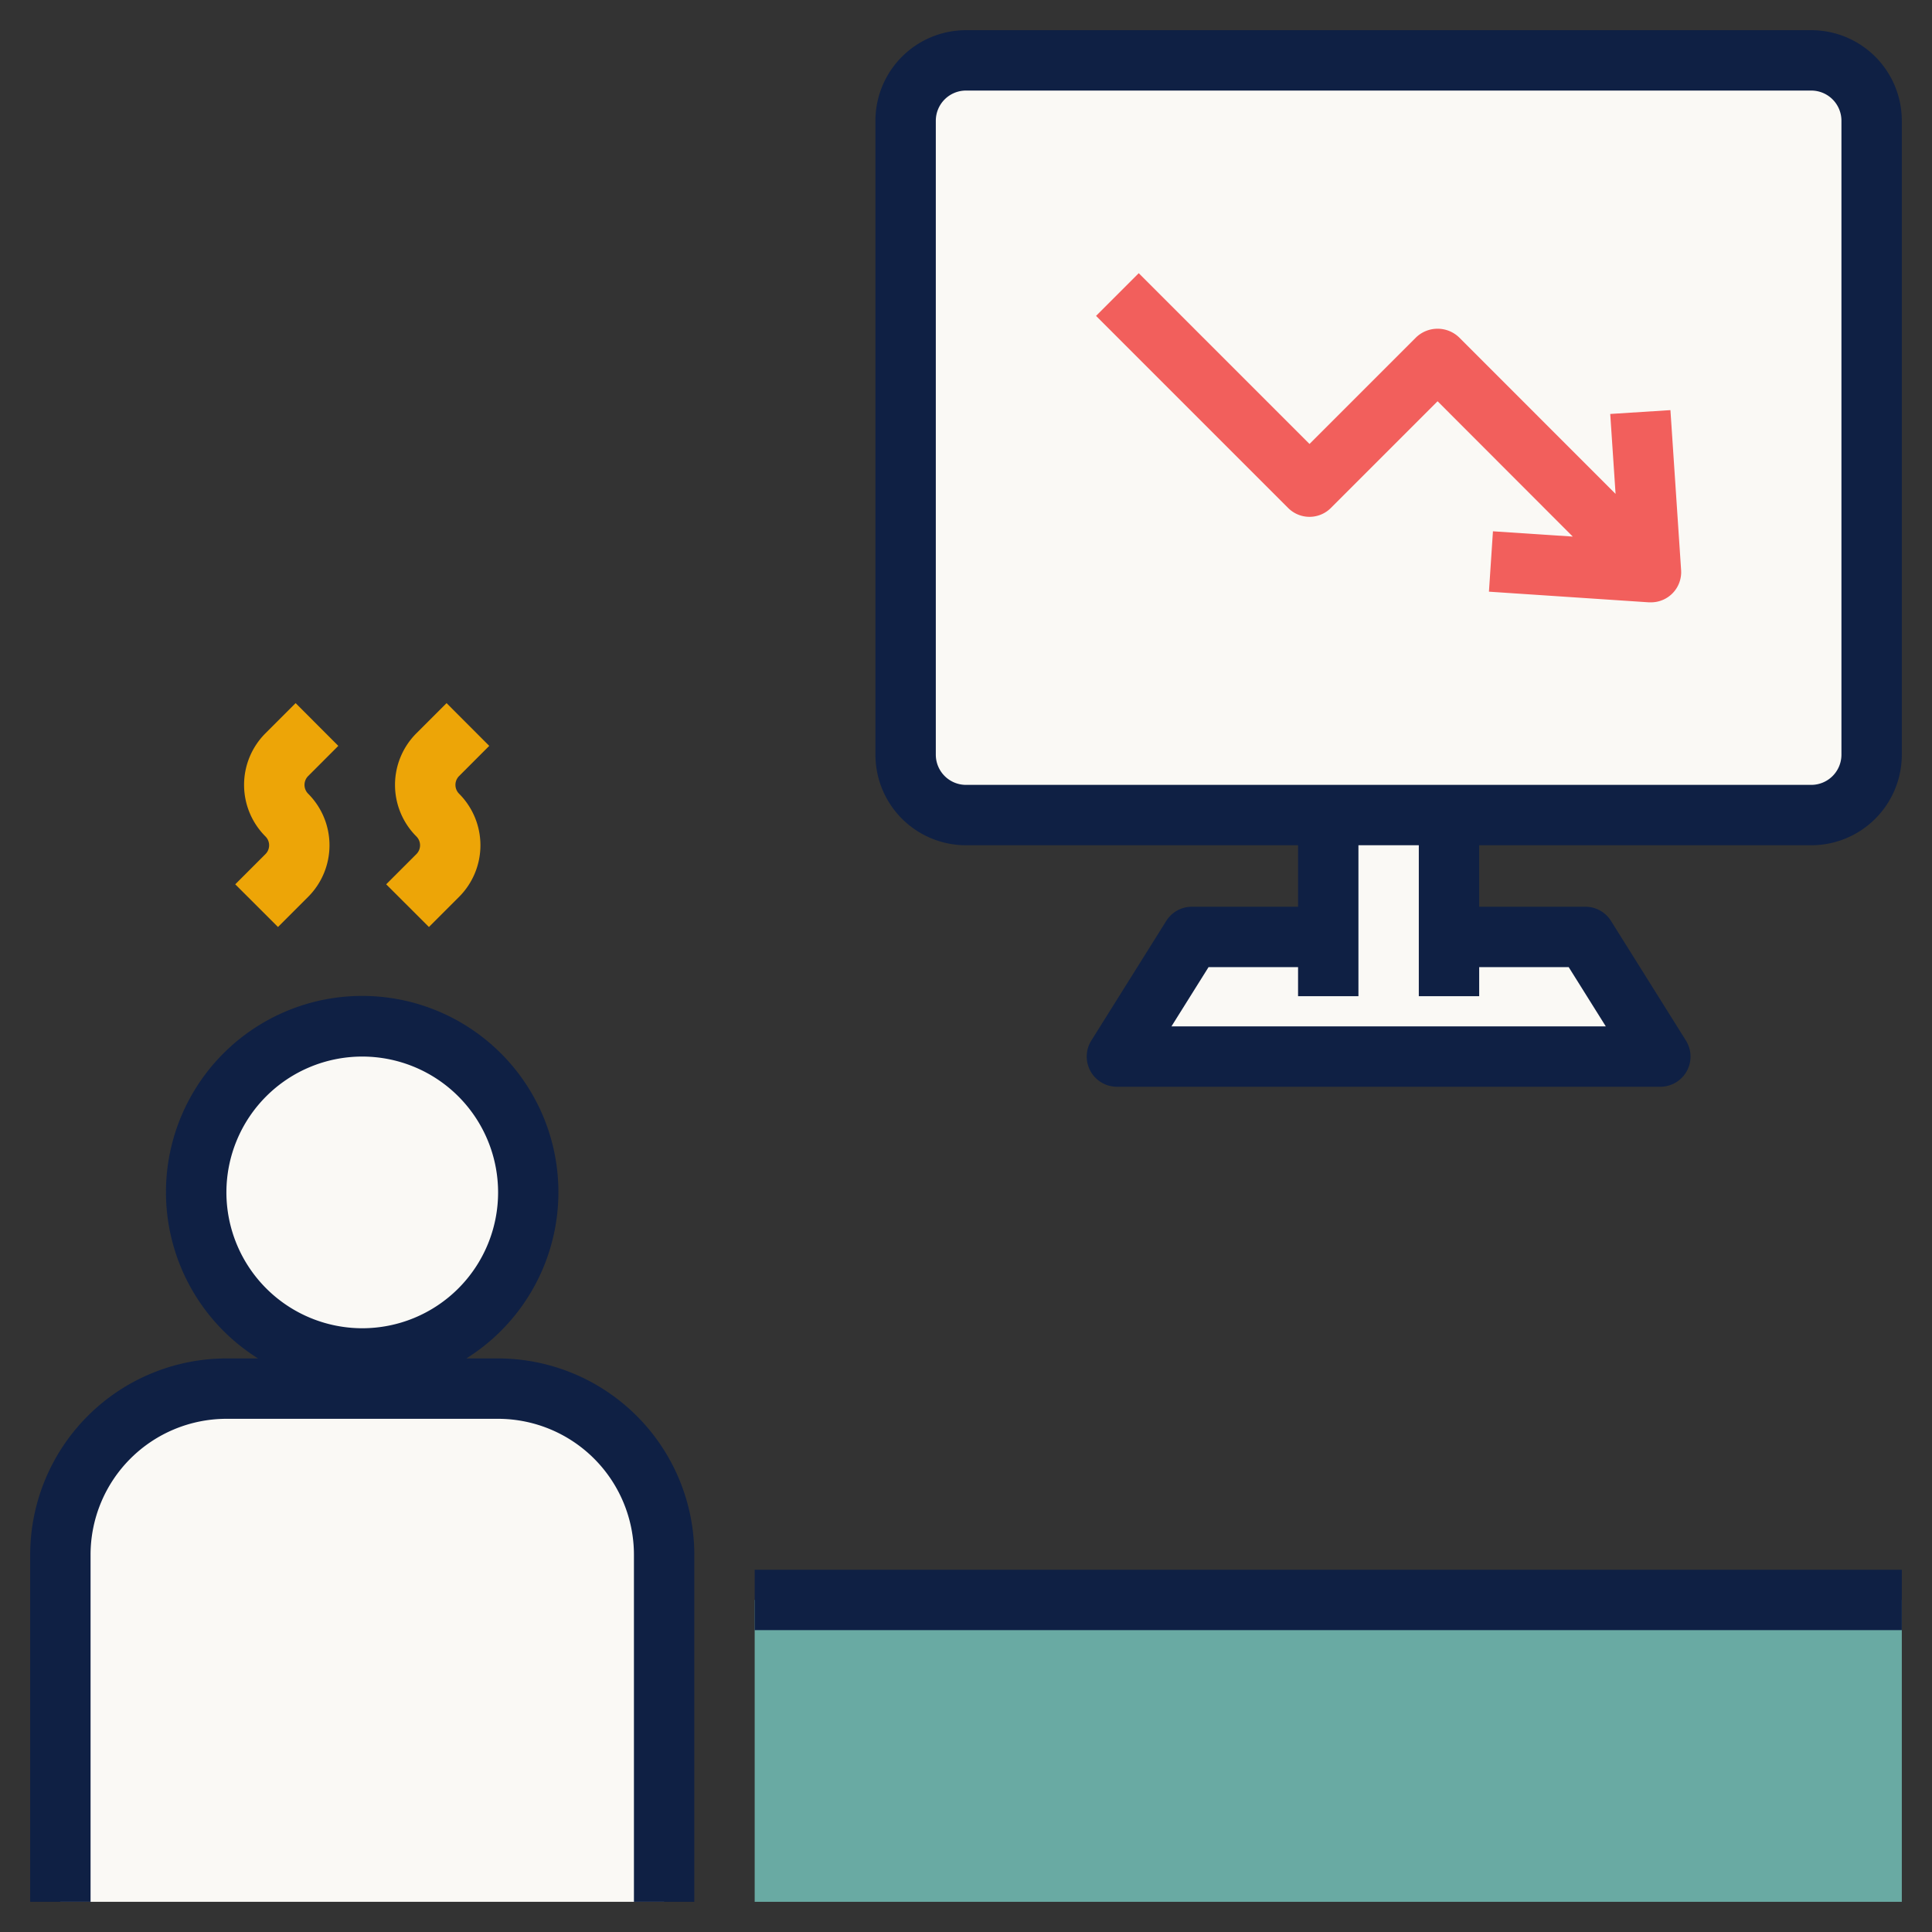
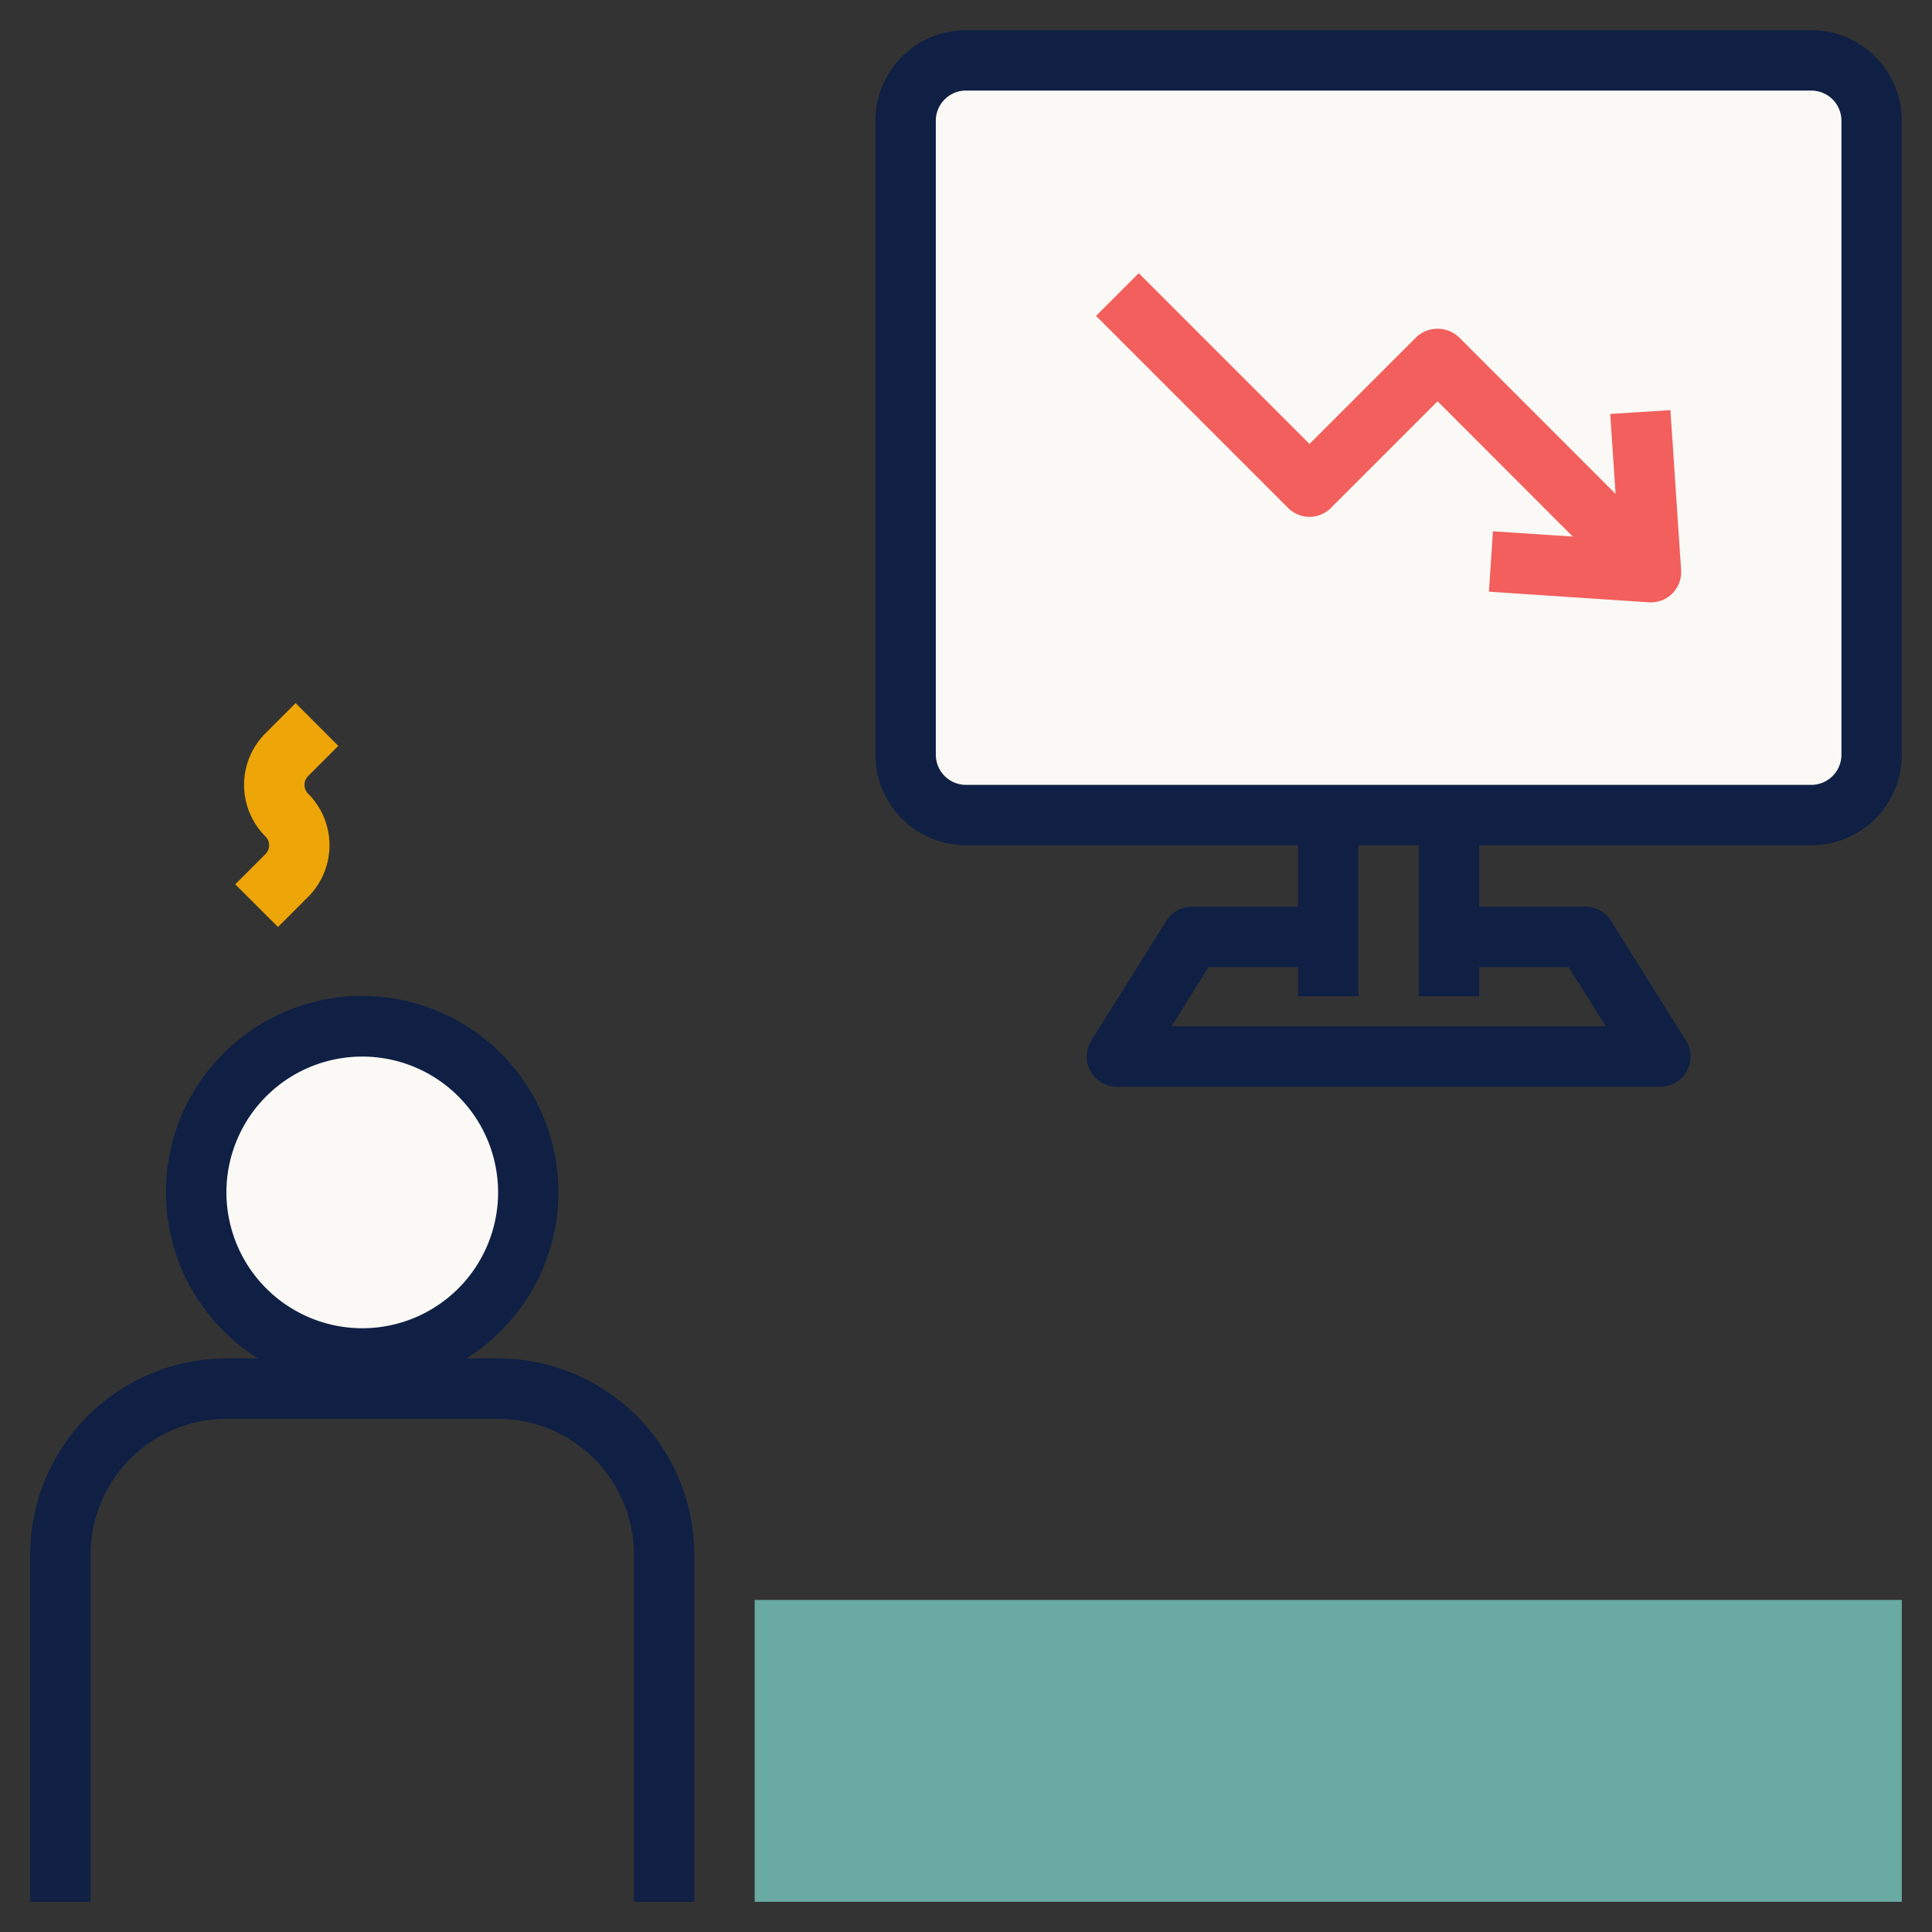
<svg xmlns="http://www.w3.org/2000/svg" id="Layer_1" data-name="Layer 1" viewBox="0 0 64 64">
  <rect x="0" y="0" width="64" height="64" fill="#333333" stroke="none" />
  <rect x="25" y="53" width="38" height="10" fill="#69aaa3" id="id_101" />
-   <polygon points="52.518 31.037 48 31.037 48 27 44 27 44 31.037 39.482 31.037 37 35 55 35 52.518 31.037" fill="#faf9f5" id="id_102" />
  <circle cx="12" cy="39.5" r="5.5" fill="#faf9f5" id="id_103" />
-   <path d="M2,63V51.5A5.5,5.5,0,0,1,7.5,46h9A5.5,5.5,0,0,1,22,51.5V63Z" fill="#faf9f5" id="id_104" />
  <rect x="30" y="2" width="32" height="25" rx="2" fill="#faf9f5" id="id_105" />
  <path d="M3,51.5A4.505,4.505,0,0,1,7.5,47h9A4.505,4.505,0,0,1,21,51.5V63h2V51.5A6.508,6.508,0,0,0,16.5,45H15.448a6.5,6.5,0,1,0-6.9,0H7.5A6.508,6.508,0,0,0,1,51.5V63H3Zm4.5-12A4.5,4.5,0,1,1,12,44,4.505,4.505,0,0,1,7.5,39.5Z" fill="#0f2044" id="id_106" />
-   <rect x="25" y="52" width="38" height="2" fill="#0f2044" id="id_107" />
  <path d="M60,1H32a3,3,0,0,0-3,3V25a3,3,0,0,0,3,3H43v2.037H39.481a1,1,0,0,0-.847.469l-2.482,3.963A1,1,0,0,0,37,36H55a1,1,0,0,0,.848-1.531l-2.482-3.963a1,1,0,0,0-.847-.469H49V28H60a3,3,0,0,0,3-3V4A3,3,0,0,0,60,1ZM51.965,32.037,53.194,34H38.806l1.229-1.963H43V33h2V28h2v5h2v-.963ZM61,25a1,1,0,0,1-1,1H32a1,1,0,0,1-1-1V4a1,1,0,0,1,1-1H60a1,1,0,0,1,1,1Z" fill="#0f2044" id="id_108" />
  <path d="M53.341,13.713l.177,2.648-5.189-5.19a1.029,1.029,0,0,0-1.414,0l-3.536,3.536L37.722,9.05l-1.414,1.414,6.364,6.364a1,1,0,0,0,1.414,0l3.536-3.536L52.1,17.775,49.456,17.6l-.133,2,5.3.353q.033,0,.066,0a1,1,0,0,0,1-1.067l-.354-5.3Z" fill="#f25f5c" id="id_109" />
  <path d="M11.207,24.708,9.793,23.292l-1,1a2.415,2.415,0,0,0,0,3.416.413.413,0,0,1,0,.586l-1,1,1.416,1.414,1-1a2.417,2.417,0,0,0,0-3.414.414.414,0,0,1,0-.587Z" fill="#eda507" id="id_110" />
-   <path d="M16.207,24.708l-1.414-1.416-1,1a2.415,2.415,0,0,0,0,3.416.413.413,0,0,1,0,.586l-1,1,1.416,1.414,1-1a2.417,2.417,0,0,0,0-3.414.414.414,0,0,1,0-.587Z" fill="#eda507" id="id_111" />
</svg>